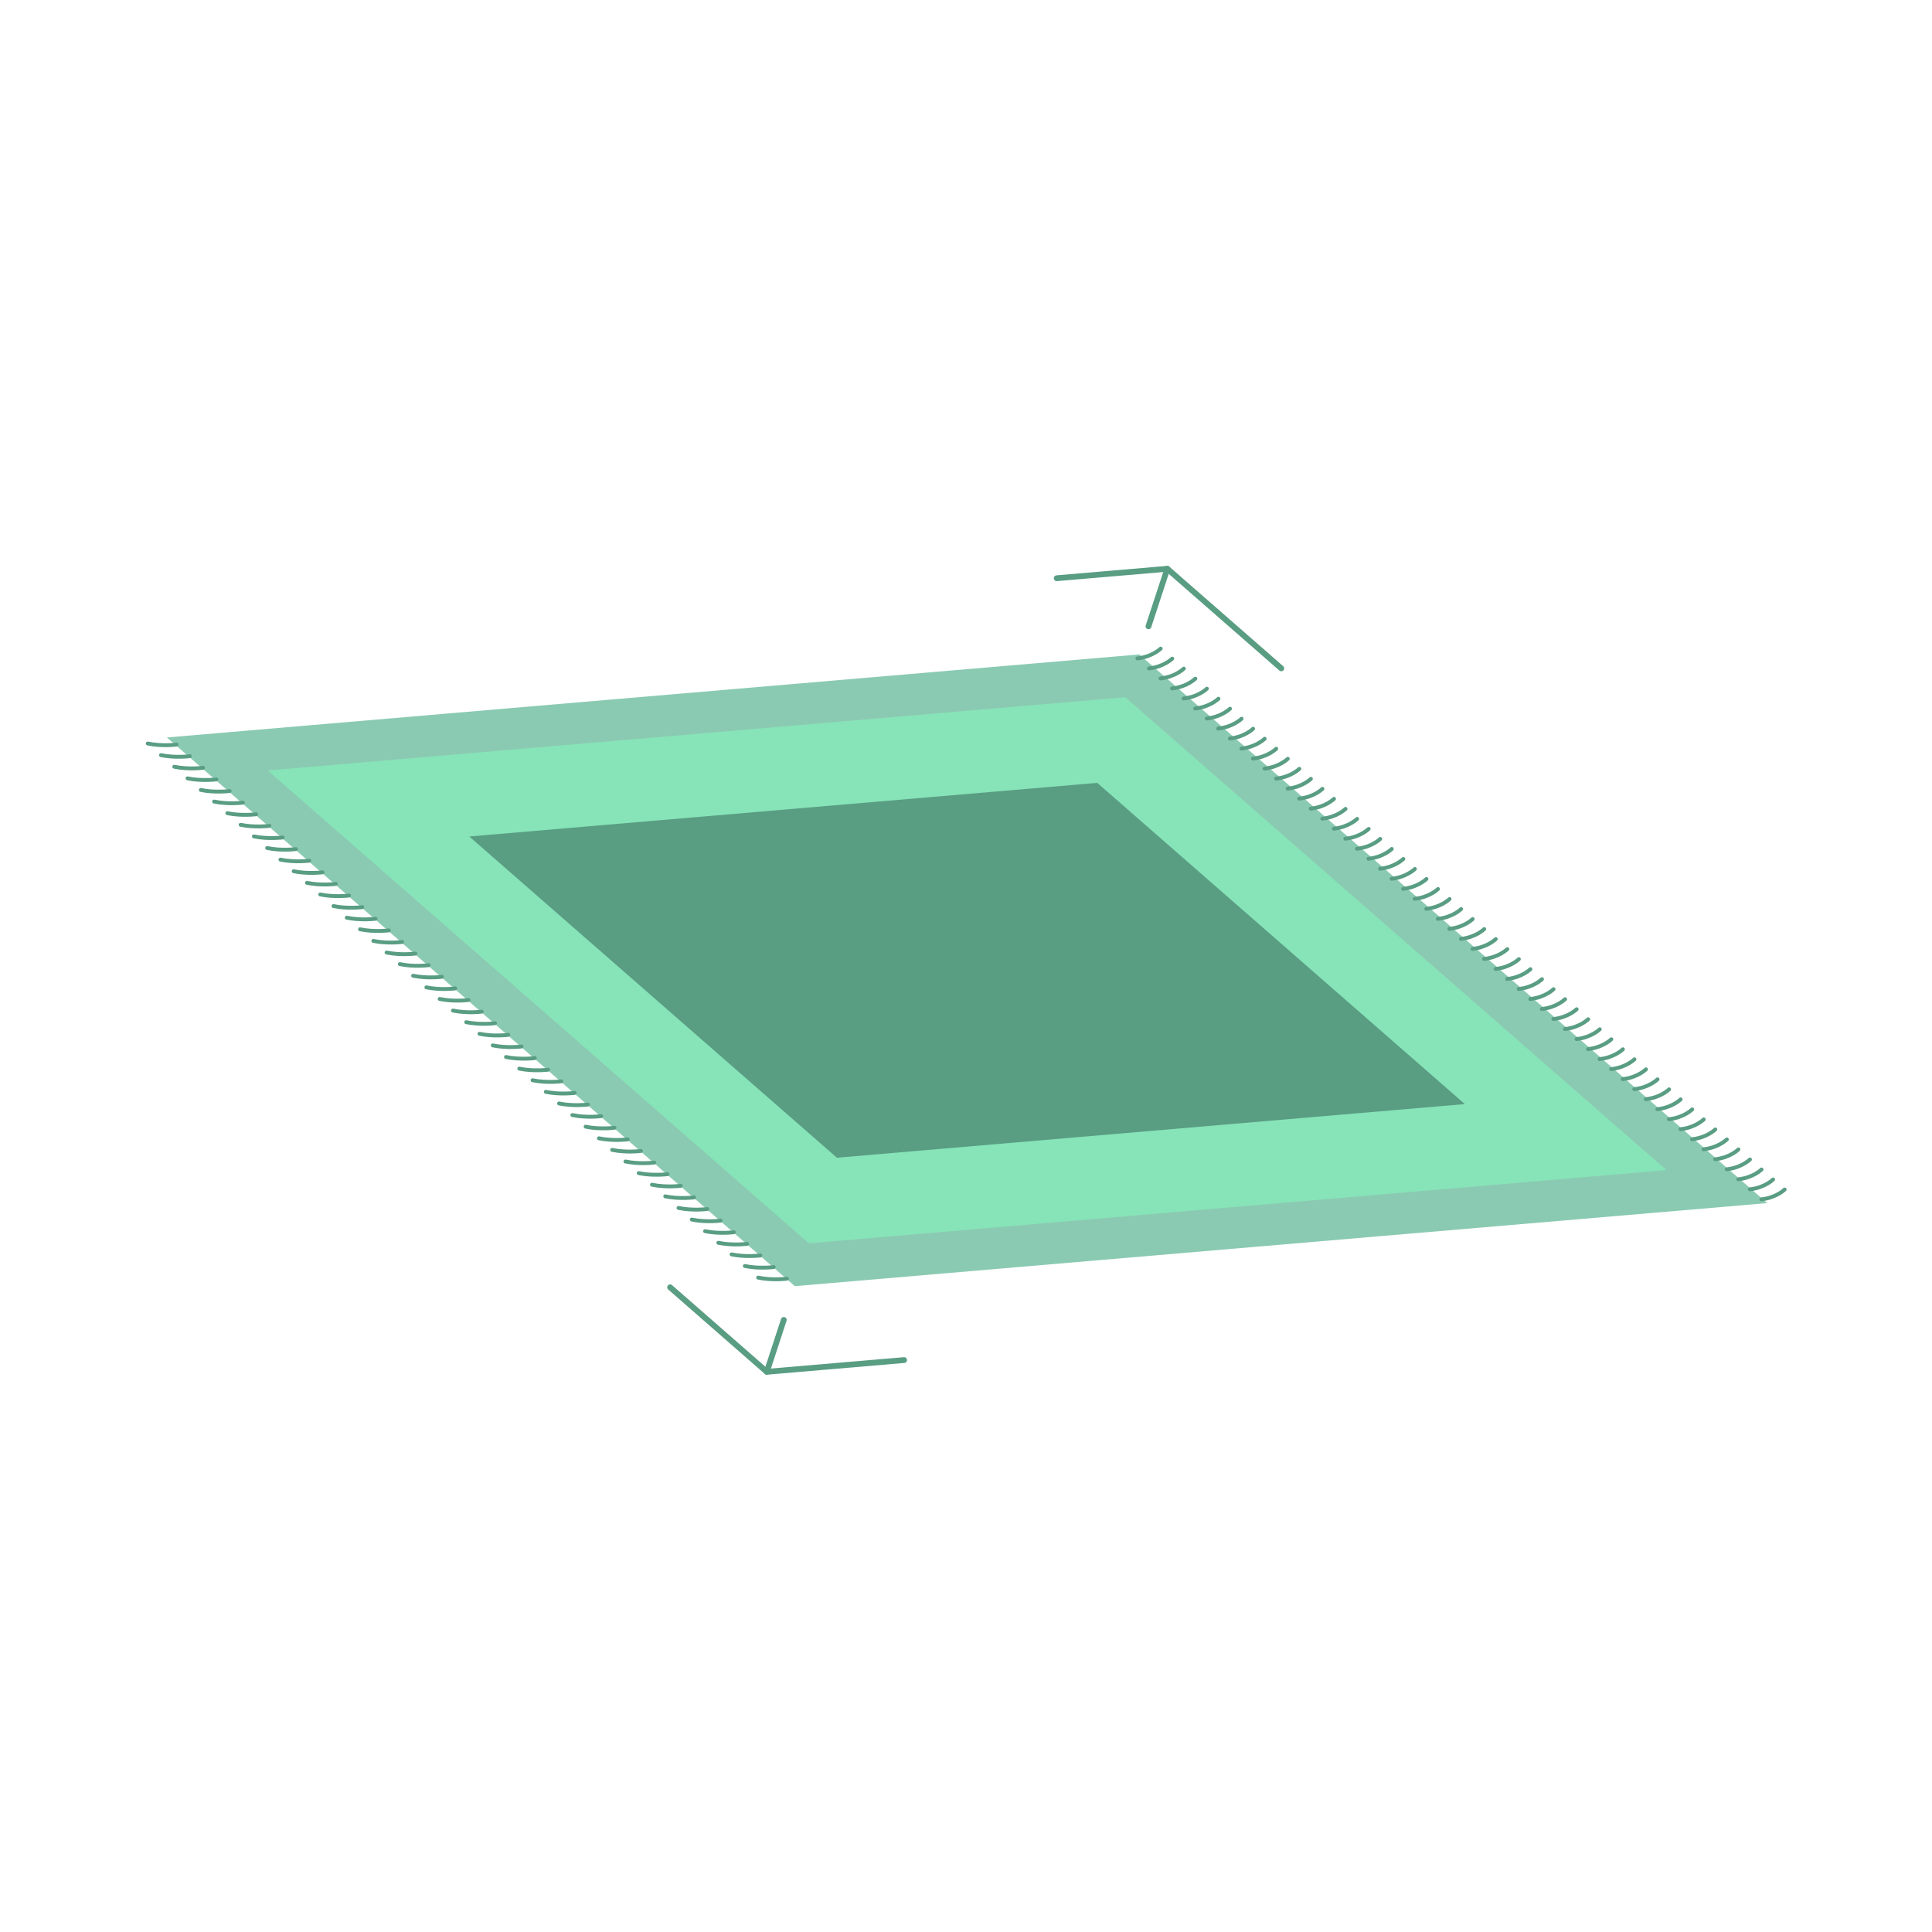
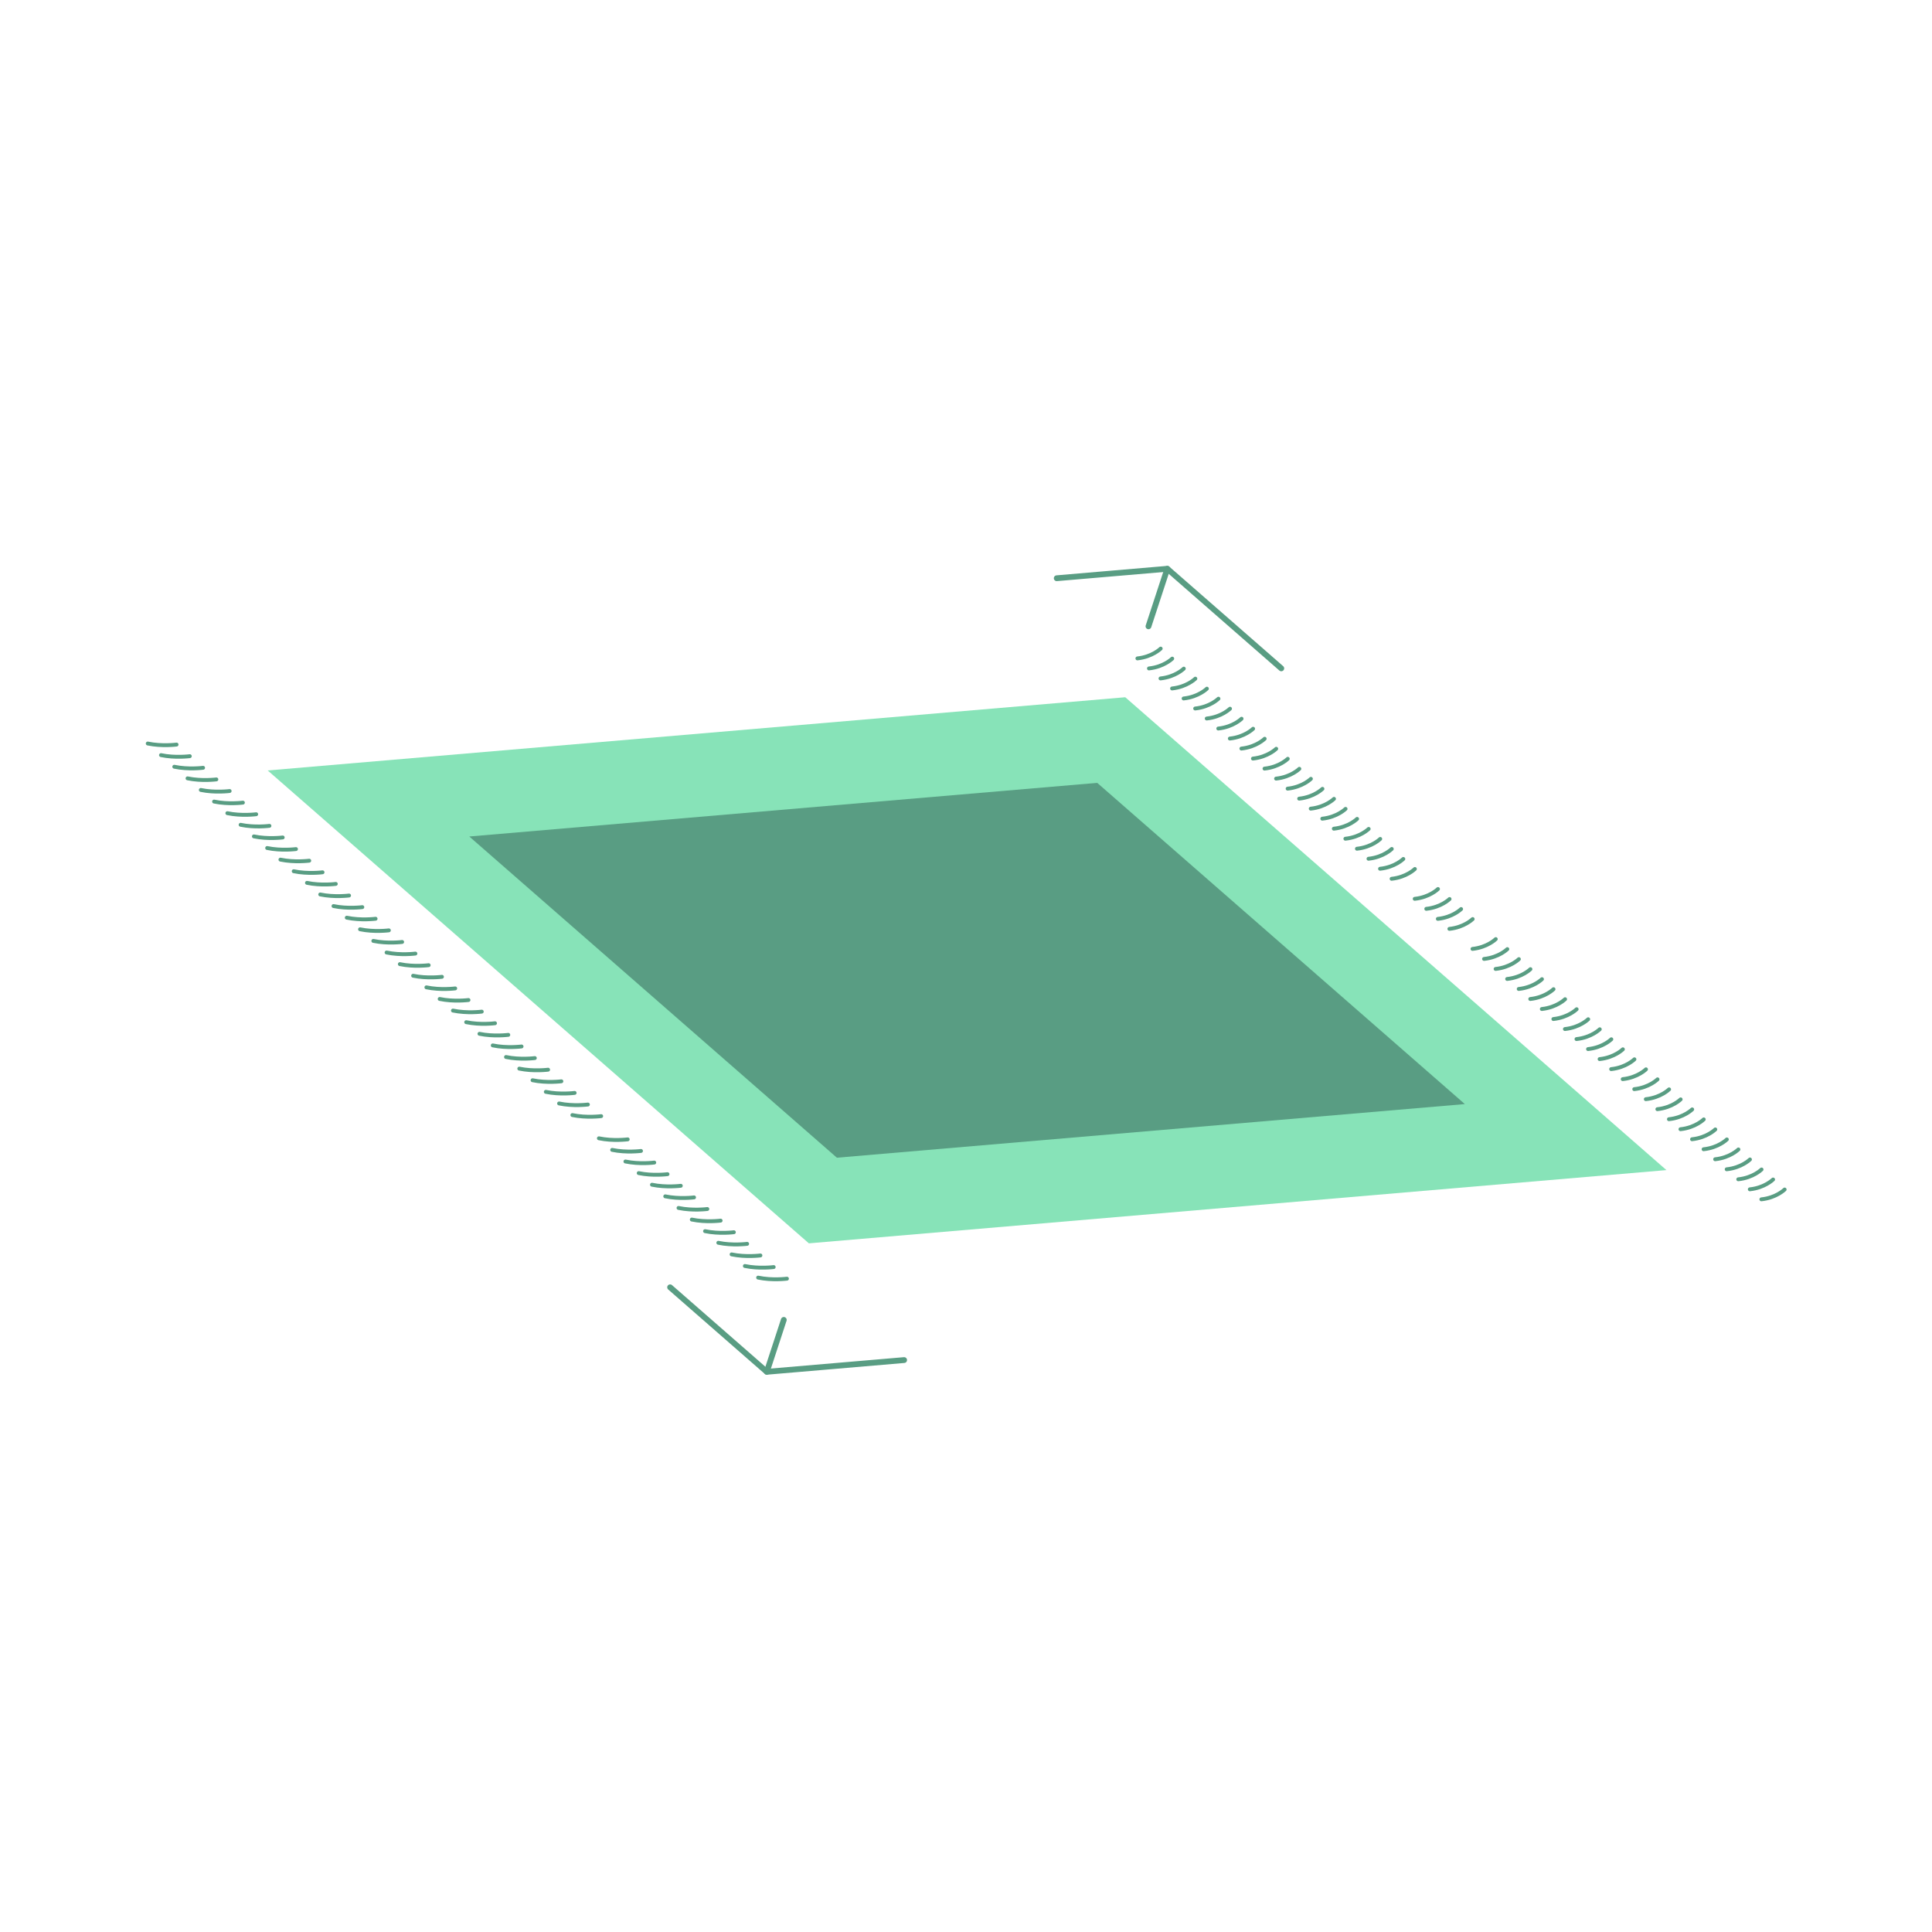
<svg xmlns="http://www.w3.org/2000/svg" id="Layer_1" data-name="Layer 1" viewBox="0 0 1000 1000">
  <defs>
    <style>
      .cls-1 {
        stroke-width: 3px;
      }

      .cls-1, .cls-2 {
        fill: none;
        stroke: #599d83;
        stroke-linecap: round;
        stroke-linejoin: round;
      }

      .cls-3 {
        fill: #8bcab2;
      }

      .cls-4 {
        fill: #87e3b8;
      }

      .cls-5 {
        fill: #599d83;
      }

      .cls-2 {
        stroke-width: 2px;
      }
    </style>
  </defs>
  <polyline class="cls-1" points="546.96 299.29 546.97 299.29 604.21 294.4 663.19 345.94" />
  <polyline class="cls-1" points="346.85 666.31 396.89 710.04 467.98 703.97" />
-   <polygon class="cls-3" points="86.38 381.71 589.69 338.73 914.72 622.73 411.41 665.71 86.38 381.71" />
  <polygon class="cls-4" points="138.56 398.79 582.43 360.89 862.54 605.64 418.67 643.55 138.56 398.79" />
  <polygon class="cls-5" points="242.9 432.97 567.92 405.21 758.2 571.47 433.18 599.23 242.9 432.97" />
  <g>
    <path class="cls-2" d="M407.33,661.84s-7.6.99-14.92-.55" />
    <path class="cls-2" d="M400.46,655.83s-7.6.99-14.92-.55" />
    <path class="cls-2" d="M393.59,649.82s-7.6.99-14.92-.55" />
    <path class="cls-2" d="M386.72,643.81s-7.6.99-14.92-.55" />
    <path class="cls-2" d="M379.85,637.8s-7.6.99-14.92-.55" />
    <path class="cls-2" d="M372.99,631.79s-7.6.99-14.92-.55" />
    <path class="cls-2" d="M366.12,625.78s-7.6.99-14.92-.55" />
    <path class="cls-2" d="M359.25,619.77s-7.6.99-14.92-.55" />
    <path class="cls-2" d="M352.38,613.76s-7.6.99-14.92-.55" />
    <path class="cls-2" d="M345.51,607.75s-7.6.99-14.92-.55" />
    <path class="cls-2" d="M338.64,601.74s-7.6.99-14.92-.55" />
    <path class="cls-2" d="M331.78,595.73s-7.6.99-14.92-.55" />
    <path class="cls-2" d="M324.91,589.73s-7.6.99-14.92-.55" />
-     <path class="cls-2" d="M318.04,583.72s-7.6.99-14.92-.55" />
    <path class="cls-2" d="M311.17,577.71s-7.6.99-14.92-.55" />
    <path class="cls-2" d="M304.3,571.7s-7.6.99-14.92-.55" />
    <path class="cls-2" d="M297.43,565.69s-7.6.99-14.92-.55" />
    <path class="cls-2" d="M290.57,559.68s-7.6.99-14.92-.55" />
    <path class="cls-2" d="M283.7,553.67s-7.6.99-14.92-.55" />
    <path class="cls-2" d="M276.83,547.66s-7.6.99-14.92-.55" />
    <path class="cls-2" d="M269.96,541.65s-7.6.99-14.92-.55" />
    <path class="cls-2" d="M263.09,535.64s-7.6.99-14.92-.55" />
    <path class="cls-2" d="M256.22,529.63s-7.6.99-14.92-.55" />
    <path class="cls-2" d="M249.36,523.62s-7.6.99-14.92-.55" />
    <path class="cls-2" d="M242.49,517.61s-7.6.99-14.92-.55" />
    <path class="cls-2" d="M235.62,511.6s-7.6.99-14.92-.55" />
    <path class="cls-2" d="M228.75,505.59s-7.6.99-14.92-.55" />
    <path class="cls-2" d="M221.88,499.58s-7.6.99-14.92-.55" />
    <path class="cls-2" d="M215.01,493.57s-7.6.99-14.92-.55" />
    <path class="cls-2" d="M208.15,487.56s-7.6.99-14.92-.55" />
    <path class="cls-2" d="M201.28,481.55s-7.6.99-14.92-.55" />
    <path class="cls-2" d="M194.41,475.54s-7.6.99-14.92-.55" />
    <path class="cls-2" d="M187.54,469.53s-7.6.99-14.92-.55" />
    <path class="cls-2" d="M180.67,463.52s-7.6.99-14.92-.55" />
    <path class="cls-2" d="M173.81,457.51s-7.6.99-14.92-.55" />
    <path class="cls-2" d="M166.94,451.5s-7.6.99-14.92-.55" />
    <path class="cls-2" d="M160.07,445.49s-7.6.99-14.92-.55" />
    <path class="cls-2" d="M153.2,439.48s-7.6.99-14.92-.55" />
    <path class="cls-2" d="M146.33,433.47s-7.6.99-14.92-.55" />
    <path class="cls-2" d="M139.46,427.46s-7.6.99-14.92-.55" />
    <path class="cls-2" d="M132.6,421.45s-7.6.99-14.92-.55" />
    <path class="cls-2" d="M125.73,415.44s-7.6.99-14.92-.55" />
    <path class="cls-2" d="M118.86,409.43s-7.6.99-14.92-.55" />
    <path class="cls-2" d="M111.99,403.42s-7.6.99-14.92-.55" />
    <path class="cls-2" d="M105.12,397.41s-7.6.99-14.92-.55" />
    <path class="cls-2" d="M98.25,391.4s-7.6.99-14.92-.55" />
    <path class="cls-2" d="M91.39,385.39s-7.6.99-14.92-.55" />
  </g>
  <g>
    <path class="cls-2" d="M923.73,615.69s-4.32,4.27-12.05,5.08" />
    <path class="cls-2" d="M917.75,610.51s-4.32,4.27-12.05,5.08" />
    <path class="cls-2" d="M911.77,605.32s-4.32,4.27-12.05,5.08" />
    <path class="cls-2" d="M905.78,600.14s-4.32,4.27-12.05,5.08" />
    <path class="cls-2" d="M899.8,594.95s-4.32,4.27-12.05,5.08" />
    <path class="cls-2" d="M893.82,589.77s-4.32,4.27-12.05,5.08" />
    <path class="cls-2" d="M887.84,584.59s-4.32,4.27-12.05,5.08" />
    <path class="cls-2" d="M881.86,579.4s-4.32,4.27-12.05,5.08" />
    <path class="cls-2" d="M875.88,574.22s-4.32,4.27-12.05,5.08" />
    <path class="cls-2" d="M869.9,569.03s-4.32,4.27-12.05,5.08" />
    <path class="cls-2" d="M863.92,563.85s-4.32,4.27-12.05,5.08" />
    <path class="cls-2" d="M857.94,558.66s-4.32,4.27-12.05,5.08" />
    <path class="cls-2" d="M851.96,553.48s-4.32,4.27-12.05,5.08" />
    <path class="cls-2" d="M845.98,548.29s-4.32,4.27-12.05,5.08" />
    <path class="cls-2" d="M840,543.11s-4.32,4.27-12.05,5.08" />
    <path class="cls-2" d="M834.02,537.92s-4.32,4.27-12.05,5.08" />
    <path class="cls-2" d="M828.04,532.74s-4.32,4.27-12.05,5.08" />
    <path class="cls-2" d="M822.05,527.55s-4.32,4.27-12.05,5.08" />
    <path class="cls-2" d="M816.07,522.37s-4.32,4.27-12.05,5.08" />
    <path class="cls-2" d="M810.09,517.18s-4.32,4.27-12.05,5.08" />
    <path class="cls-2" d="M804.11,512s-4.32,4.27-12.05,5.08" />
    <path class="cls-2" d="M798.13,506.81s-4.32,4.27-12.05,5.08" />
    <path class="cls-2" d="M792.15,501.63s-4.32,4.27-12.05,5.08" />
    <path class="cls-2" d="M786.17,496.44s-4.32,4.27-12.05,5.08" />
    <path class="cls-2" d="M780.19,491.26s-4.32,4.27-12.05,5.08" />
    <path class="cls-2" d="M774.21,486.07s-4.32,4.27-12.05,5.08" />
-     <path class="cls-2" d="M768.23,480.89s-4.32,4.27-12.05,5.08" />
    <path class="cls-2" d="M762.25,475.7s-4.32,4.27-12.05,5.08" />
    <path class="cls-2" d="M756.27,470.52s-4.32,4.27-12.05,5.08" />
    <path class="cls-2" d="M750.29,465.33s-4.32,4.27-12.05,5.08" />
    <path class="cls-2" d="M744.3,460.15s-4.32,4.27-12.05,5.08" />
-     <path class="cls-2" d="M738.32,454.96s-4.32,4.27-12.05,5.08" />
    <path class="cls-2" d="M732.34,449.78s-4.32,4.27-12.05,5.08" />
    <path class="cls-2" d="M726.36,444.59s-4.32,4.27-12.05,5.08" />
    <path class="cls-2" d="M720.38,439.41s-4.32,4.27-12.05,5.08" />
    <path class="cls-2" d="M714.4,434.22s-4.32,4.27-12.05,5.08" />
    <path class="cls-2" d="M708.42,429.04s-4.32,4.27-12.05,5.08" />
    <path class="cls-2" d="M702.44,423.85s-4.32,4.27-12.05,5.08" />
    <path class="cls-2" d="M696.46,418.67s-4.32,4.27-12.05,5.08" />
    <path class="cls-2" d="M690.48,413.48s-4.32,4.27-12.05,5.08" />
    <path class="cls-2" d="M684.5,408.3s-4.32,4.27-12.05,5.08" />
    <path class="cls-2" d="M678.52,403.12s-4.32,4.27-12.05,5.08" />
    <path class="cls-2" d="M672.54,397.93s-4.32,4.27-12.05,5.08" />
    <path class="cls-2" d="M666.55,392.75s-4.32,4.27-12.05,5.08" />
    <path class="cls-2" d="M660.57,387.56s-4.32,4.27-12.05,5.08" />
    <path class="cls-2" d="M654.59,382.38s-4.32,4.27-12.05,5.08" />
    <path class="cls-2" d="M648.61,377.19s-4.32,4.27-12.05,5.08" />
    <path class="cls-2" d="M642.63,372.01s-4.32,4.27-12.05,5.08" />
    <path class="cls-2" d="M636.65,366.82s-4.32,4.27-12.05,5.08" />
    <path class="cls-2" d="M630.67,361.64s-4.32,4.27-12.05,5.08" />
    <path class="cls-2" d="M624.69,356.45s-4.32,4.27-12.05,5.08" />
    <path class="cls-2" d="M618.71,351.27s-4.32,4.27-12.05,5.08" />
    <path class="cls-2" d="M612.73,346.08s-4.32,4.27-12.05,5.08" />
    <path class="cls-2" d="M606.75,340.9s-4.32,4.27-12.05,5.08" />
    <path class="cls-2" d="M600.77,335.71s-4.32,4.27-12.05,5.08" />
  </g>
  <line class="cls-1" x1="405.69" y1="683.18" x2="396.89" y2="710.04" />
  <line class="cls-1" x1="594.45" y1="324.18" x2="604.21" y2="294.4" />
</svg>